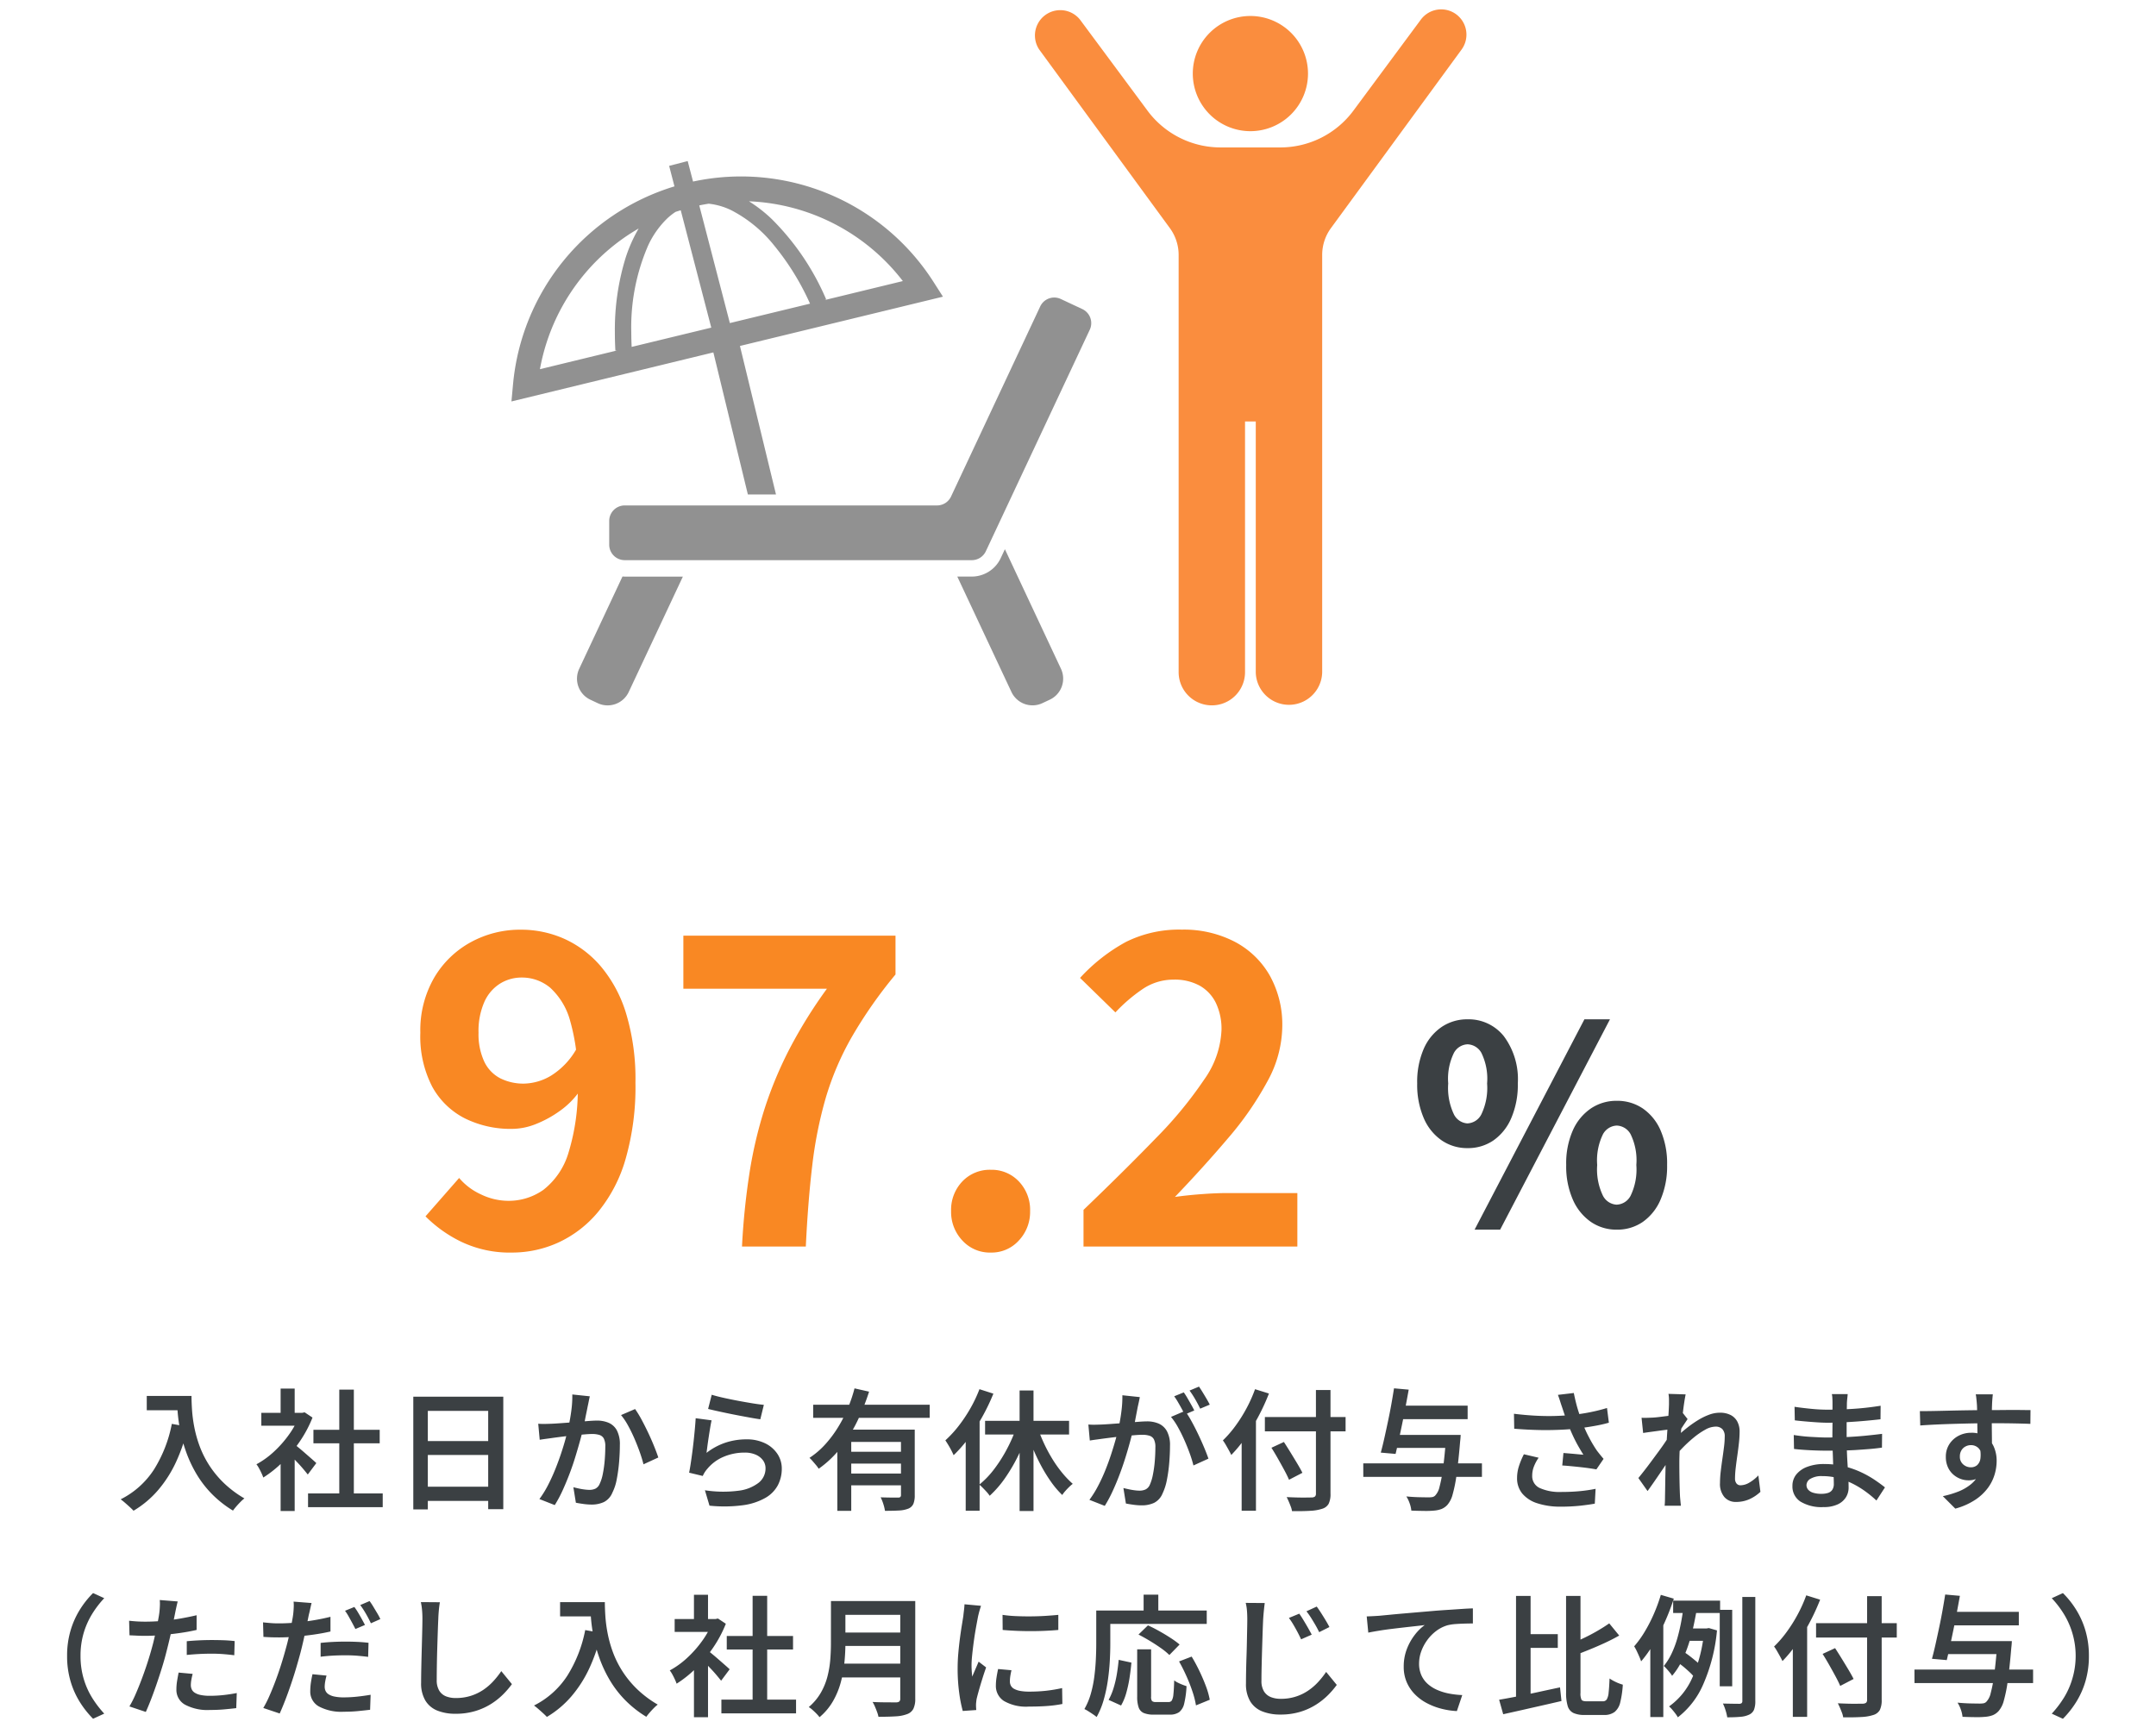
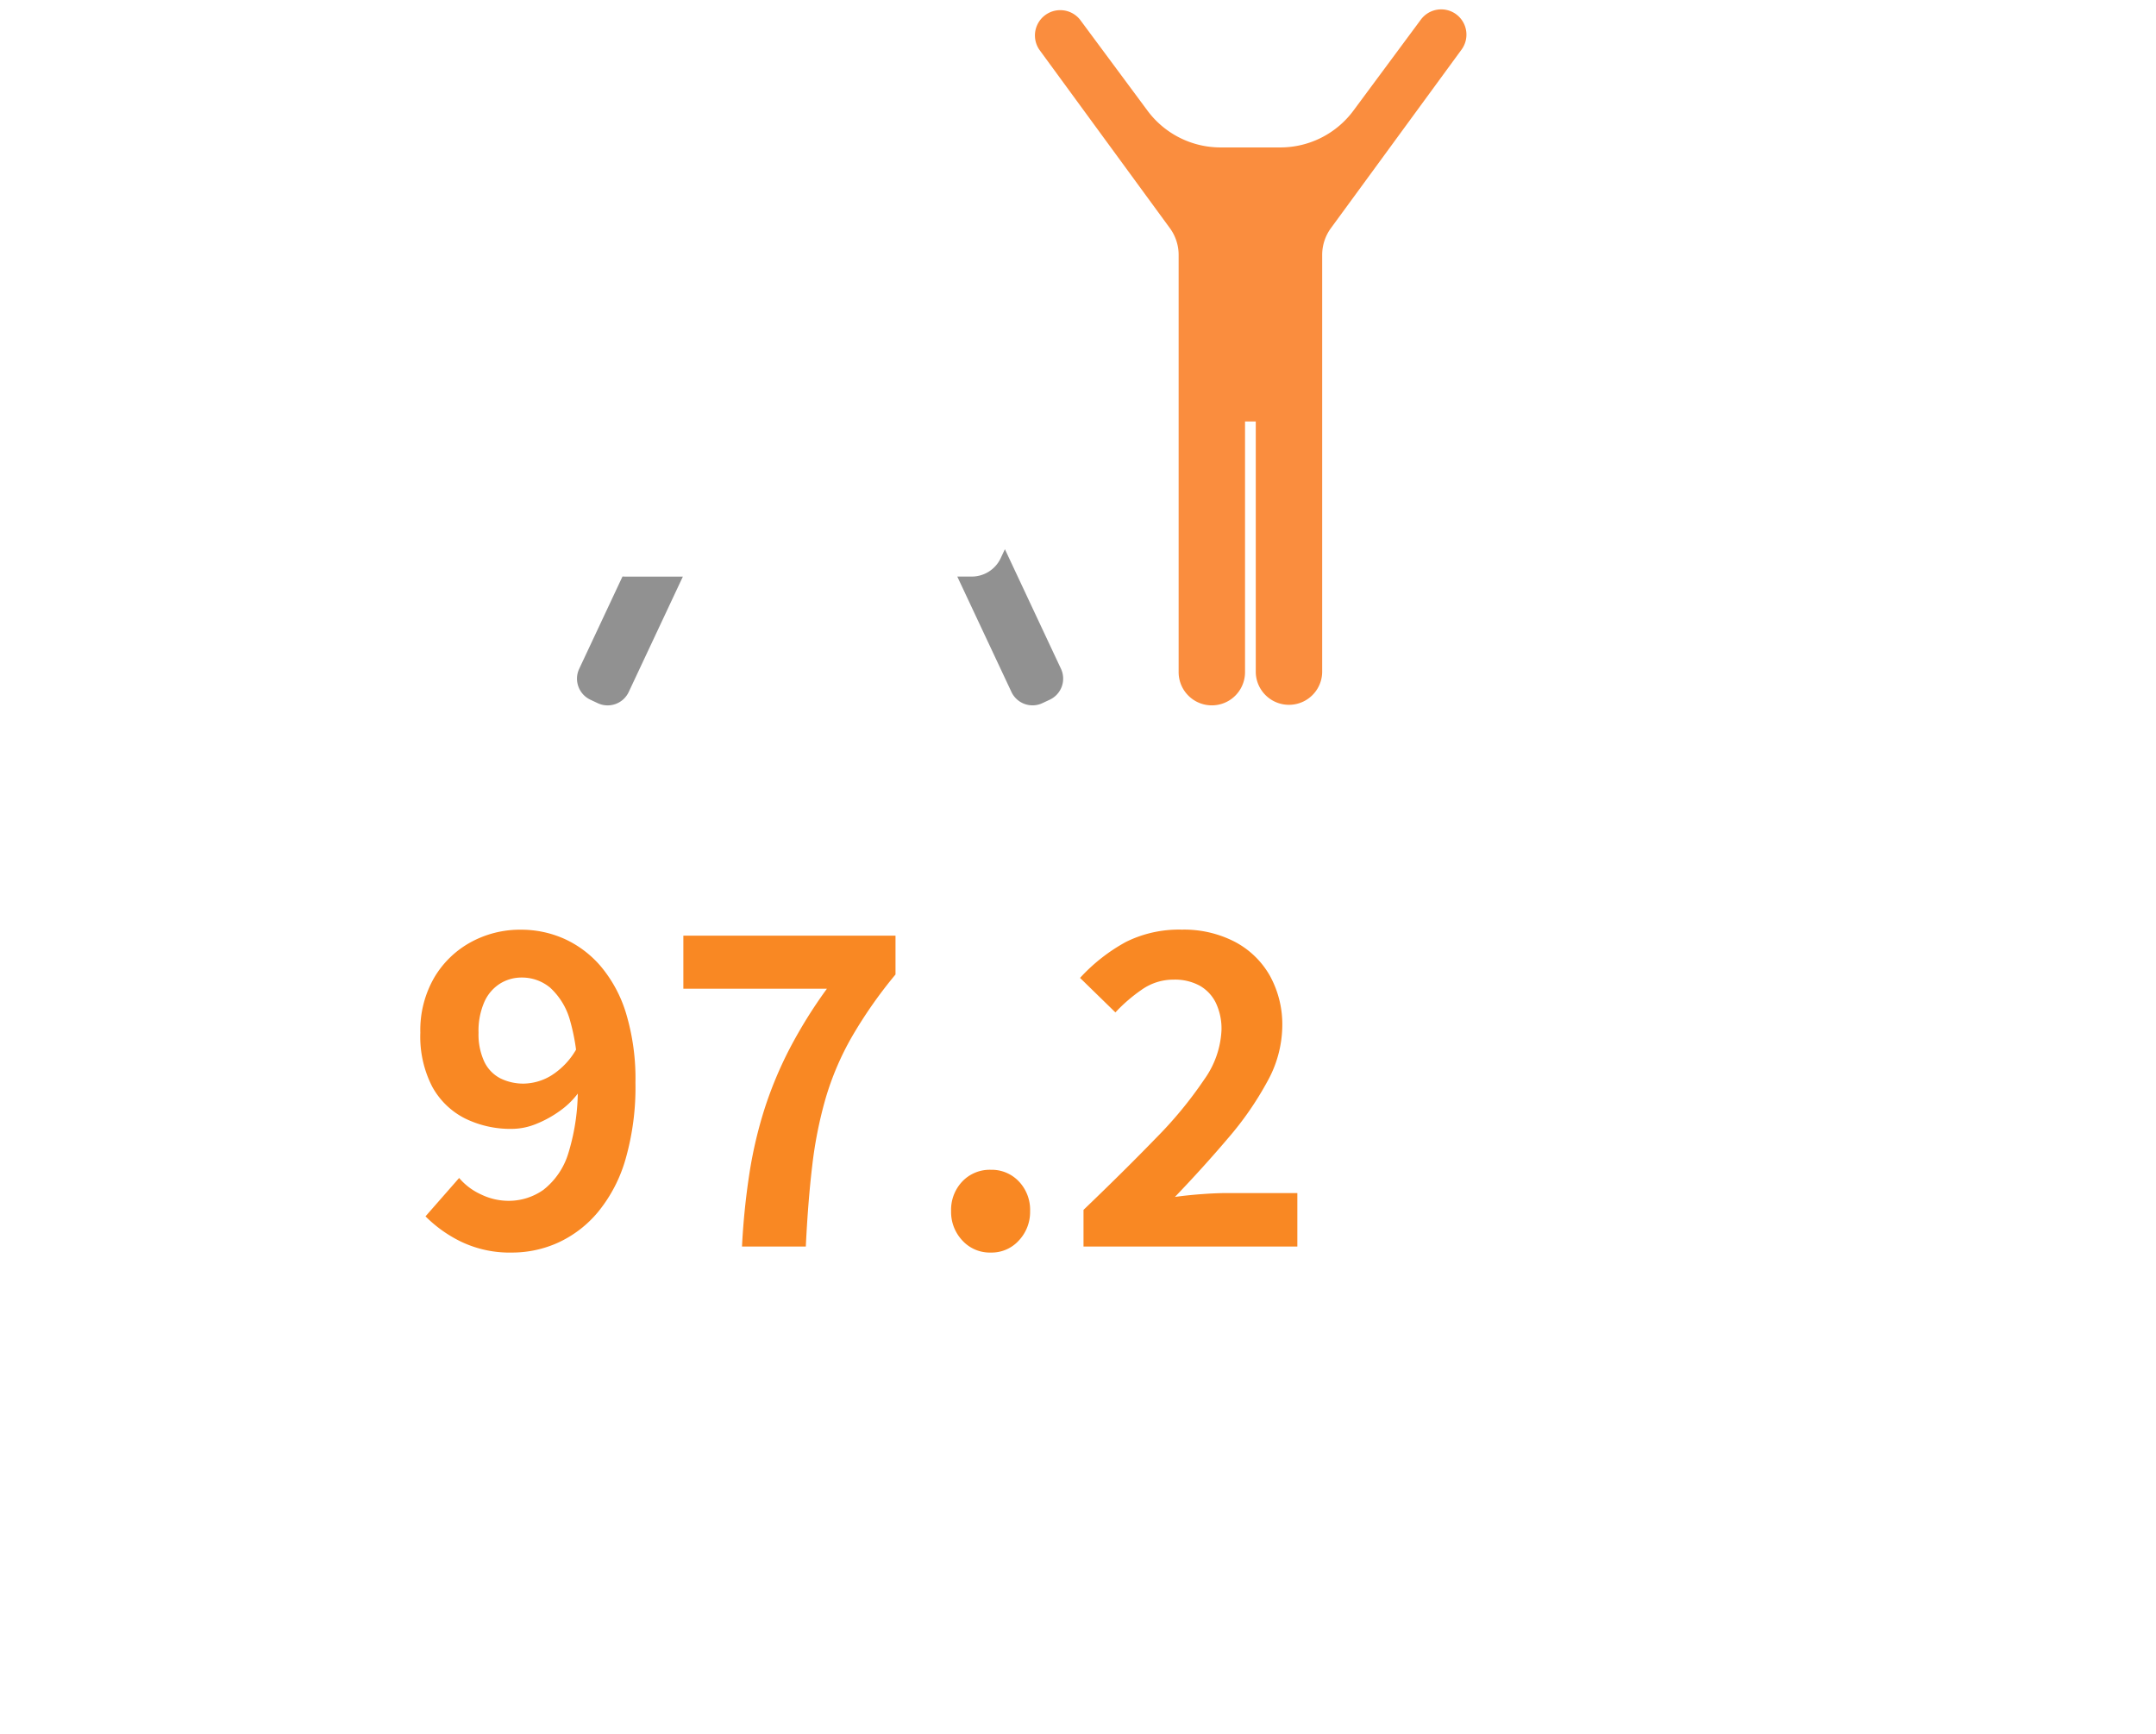
<svg xmlns="http://www.w3.org/2000/svg" width="230" height="185" viewBox="0 0 230 185">
  <defs>
    <clipPath id="clip-path">
      <rect id="長方形_26575" data-name="長方形 26575" width="230" height="185" transform="translate(3641 -843)" fill="#fff" />
    </clipPath>
  </defs>
  <g id="マスクグループ_28" data-name="マスクグループ 28" transform="translate(-3641 843)" clip-path="url(#clip-path)">
    <g id="グループ_98502" data-name="グループ 98502" transform="translate(-6 385)">
      <g id="グループ_98441" data-name="グループ 98441" transform="translate(3225.41 -1941.386)">
        <path id="パス_57274" data-name="パス 57274" d="M11.638.644A12,12,0,0,1,6.21-.506,13.953,13.953,0,0,1,2.392-3.22L5.98-7.314A6.674,6.674,0,0,0,8.3-5.566a6.736,6.736,0,0,0,2.921.69,6.4,6.4,0,0,0,3.749-1.173,7.838,7.838,0,0,0,2.668-3.933,22.9,22.9,0,0,0,.989-7.5,21.881,21.881,0,0,0-.805-6.6,7.4,7.4,0,0,0-2.139-3.542A4.691,4.691,0,0,0,12.65-28.7a4.343,4.343,0,0,0-2.3.644A4.423,4.423,0,0,0,8.671-26.1a7.675,7.675,0,0,0-.621,3.289,6.926,6.926,0,0,0,.6,3.059,3.873,3.873,0,0,0,1.7,1.794,5.5,5.5,0,0,0,2.576.575,5.826,5.826,0,0,0,2.9-.874,7.99,7.99,0,0,0,2.76-2.99l.322,4.554a8.7,8.7,0,0,1-2.162,2.208,11.784,11.784,0,0,1-2.6,1.426,6.958,6.958,0,0,1-2.507.506,10.976,10.976,0,0,1-5.06-1.127,8.2,8.2,0,0,1-3.473-3.381,11.653,11.653,0,0,1-1.265-5.75,11.216,11.216,0,0,1,1.472-5.865,10.2,10.2,0,0,1,3.91-3.795,10.935,10.935,0,0,1,5.336-1.334,11.307,11.307,0,0,1,4.623.966,11.167,11.167,0,0,1,3.91,2.944A14.19,14.19,0,0,1,23.8-24.84a24.221,24.221,0,0,1,.989,7.36,27.849,27.849,0,0,1-1.058,8.165A15.683,15.683,0,0,1,20.792-3.68,12.066,12.066,0,0,1,16.537-.414,11.892,11.892,0,0,1,11.638.644ZM36.156,0a76.448,76.448,0,0,1,.805-7.889,45.874,45.874,0,0,1,1.61-6.831,41.834,41.834,0,0,1,2.645-6.348,50.688,50.688,0,0,1,4-6.44H29.9v-5.658H52.532v4.14A48.27,48.27,0,0,0,47.84-22.31a30.543,30.543,0,0,0-2.76,6.486,44.4,44.4,0,0,0-1.426,7.153Q43.194-4.83,42.964,0ZM62.7.644A3.963,3.963,0,0,1,59.662-.644a4.43,4.43,0,0,1-1.2-3.128,4.388,4.388,0,0,1,1.2-3.174A4.034,4.034,0,0,1,62.7-8.188a3.98,3.98,0,0,1,2.99,1.242,4.388,4.388,0,0,1,1.2,3.174,4.43,4.43,0,0,1-1.2,3.128A3.911,3.911,0,0,1,62.7.644ZM72.588,0V-3.91Q77-8.142,80.316-11.569a43.206,43.206,0,0,0,5.152-6.256,9.808,9.808,0,0,0,1.84-5.267,6.425,6.425,0,0,0-.6-2.9,4.261,4.261,0,0,0-1.725-1.84,5.535,5.535,0,0,0-2.783-.644,5.847,5.847,0,0,0-3.381,1.058,17.1,17.1,0,0,0-2.829,2.438l-3.772-3.68a18.884,18.884,0,0,1,4.9-3.841,12.7,12.7,0,0,1,5.957-1.311,11.8,11.8,0,0,1,5.635,1.288,9.246,9.246,0,0,1,3.749,3.611,10.757,10.757,0,0,1,1.334,5.451,12.417,12.417,0,0,1-1.587,5.842,34.159,34.159,0,0,1-4.186,6.049Q85.422-8.51,82.34-5.29q1.288-.184,2.852-.3t2.76-.115H95.4V0Z" transform="translate(464.59 846.386)" fill="#f98823" />
-         <path id="パス_57275" data-name="パス 57275" d="M6.554-8.5A4.793,4.793,0,0,1,3.8-9.323,5.51,5.51,0,0,1,1.885-11.7a8.982,8.982,0,0,1-.7-3.7,8.857,8.857,0,0,1,.7-3.7A5.435,5.435,0,0,1,3.8-21.431a4.854,4.854,0,0,1,2.755-.812,4.8,4.8,0,0,1,3.872,1.8A7.681,7.681,0,0,1,11.919-15.4a8.982,8.982,0,0,1-.7,3.7,5.552,5.552,0,0,1-1.9,2.378A4.774,4.774,0,0,1,6.554-8.5Zm0-2.639a1.747,1.747,0,0,0,1.479-.972A6.531,6.531,0,0,0,8.642-15.4a6.26,6.26,0,0,0-.609-3.262,1.759,1.759,0,0,0-1.479-.914,1.74,1.74,0,0,0-1.45.914A6.26,6.26,0,0,0,4.495-15.4,6.531,6.531,0,0,0,5.1-12.108,1.73,1.73,0,0,0,6.554-11.136ZM22.475.2A4.793,4.793,0,0,1,19.72-.624,5.607,5.607,0,0,1,17.792-3a8.822,8.822,0,0,1-.711-3.7,8.7,8.7,0,0,1,.711-3.7,5.532,5.532,0,0,1,1.928-2.335,4.854,4.854,0,0,1,2.755-.812,4.834,4.834,0,0,1,2.77.812,5.476,5.476,0,0,1,1.9,2.335,8.857,8.857,0,0,1,.7,3.7,8.982,8.982,0,0,1-.7,3.7,5.552,5.552,0,0,1-1.9,2.378A4.774,4.774,0,0,1,22.475.2Zm0-2.668a1.749,1.749,0,0,0,1.479-.957A6.443,6.443,0,0,0,24.563-6.7a6.346,6.346,0,0,0-.609-3.277,1.755,1.755,0,0,0-1.479-.928A1.755,1.755,0,0,0,21-9.976,6.346,6.346,0,0,0,20.387-6.7,6.443,6.443,0,0,0,21-3.422,1.749,1.749,0,0,0,22.475-2.465ZM7.308.2,19.024-22.243H21.75L10.034.2Z" transform="translate(571.59 844.386)" fill="#3b4043" />
      </g>
      <g id="グループ_98443" data-name="グループ 98443" transform="translate(3214 -2269.683)">
        <g id="バカンスの無料イラスト1" transform="translate(487.561 1058.866)">
          <path id="パス_57116" data-name="パス 57116" d="M62.735,382.552,58.117,392.4a2.48,2.48,0,0,0,1.193,3.3l.789.371a2.484,2.484,0,0,0,3.3-1.194l5.777-12.312H62.971C62.893,382.561,62.814,382.559,62.735,382.552Z" transform="translate(-50.889 -338.226)" fill="#919191" />
          <path id="パス_57117" data-name="パス 57117" d="M398.791,358.465l-.45.96a3.417,3.417,0,0,1-3.082,1.959h-1.547l5.777,12.312a2.483,2.483,0,0,0,3.3,1.194l.791-.371a2.48,2.48,0,0,0,1.191-3.3Z" transform="translate(-346.15 -317.049)" fill="#919191" />
-           <path id="パス_57118" data-name="パス 57118" d="M136.8,137.408l-2.289-1.073a1.654,1.654,0,0,0-2.2.795L122.8,157.409a1.656,1.656,0,0,1-1.5.952H87.988a1.655,1.655,0,0,0-1.655,1.655v2.529a1.654,1.654,0,0,0,1.655,1.654h37.024a1.654,1.654,0,0,0,1.5-.952L137.6,139.61A1.657,1.657,0,0,0,136.8,137.408Z" transform="translate(-75.904 -121.615)" fill="#919191" />
-           <path id="パス_57119" data-name="パス 57119" d="M25.221,51.2h3L24.376,35.354l21.656-5.259-.99-1.549A24.362,24.362,0,0,0,19.373,17.812L18.8,15.624l-1.978.515.569,2.187A24.4,24.4,0,0,0,.169,39.443L0,41.274l21.54-5.232ZM41.754,28.43,33.4,30.459l.172-.077a26.968,26.968,0,0,0-5.834-8.6,15.267,15.267,0,0,0-2.4-1.864A21.839,21.839,0,0,1,41.754,28.43ZM21.036,20.175a7.215,7.215,0,0,1,2.432.706,14.2,14.2,0,0,1,4.561,3.759,27.4,27.4,0,0,1,3.823,6.2L23.3,32.911,20.036,20.358C20.37,20.288,20.7,20.228,21.036,20.175ZM11.087,35.842l.189-.01-8.237,2a21.876,21.876,0,0,1,4.85-10.268,21.656,21.656,0,0,1,5.681-4.743,15.816,15.816,0,0,0-1.425,3.237,26.079,26.079,0,0,0-1.112,7.865C11.032,34.552,11.05,35.194,11.087,35.842Zm1.737-.387c-.025-.517-.04-1.03-.04-1.532a21.887,21.887,0,0,1,1.791-9.274,9.67,9.67,0,0,1,2.042-2.9,6.546,6.546,0,0,1,.888-.7c.183-.061.368-.118.554-.175l3.258,12.524Z" transform="translate(0 -15.624)" fill="#919191" />
        </g>
        <g id="人生オワタのピクトグラム" transform="translate(446.256 1042.683)">
-           <path id="パス_57124" data-name="パス 57124" d="M219.775,17.155a6.145,6.145,0,1,0-6.145-6.145A6.145,6.145,0,0,0,219.775,17.155Z" transform="translate(-99.64 -4.159)" fill="#fa8d3e" />
          <path id="パス_57125" data-name="パス 57125" d="M142.095.53a2.7,2.7,0,0,0-3.773.559l-7.2,9.719a9.7,9.7,0,0,1-7.791,3.922h-6.381a9.7,9.7,0,0,1-7.791-3.922l-7.206-9.719A2.7,2.7,0,0,0,97.617,4.3l13.928,19.041a4.846,4.846,0,0,1,.935,2.862V70.718a3.541,3.541,0,0,0,7.083,0V43.967h1.145V70.718a3.543,3.543,0,0,0,7.085,0V26.2a4.846,4.846,0,0,1,.935-2.862L142.654,4.3A2.7,2.7,0,0,0,142.095.53Z" transform="translate(0 0)" fill="#fa8d3e" />
        </g>
      </g>
-       <path id="パス_57276" data-name="パス 57276" d="M-99.344-11.06h3.962v1.526h-3.962Zm3.22,0h1.554q0,.658.056,1.505a15.039,15.039,0,0,0,.238,1.806,13.08,13.08,0,0,0,.546,1.974,10.575,10.575,0,0,0,.987,2.016,10.654,10.654,0,0,0,1.554,1.925A11.423,11.423,0,0,0-88.928-.126a4,4,0,0,0-.406.364q-.238.238-.455.49t-.357.448A11.6,11.6,0,0,1-92.463-.665a11.205,11.205,0,0,1-1.631-2.156,13.677,13.677,0,0,1-1.064-2.3,15.759,15.759,0,0,1-.616-2.247,17.768,17.768,0,0,1-.28-2.044Q-96.124-10.36-96.124-11.06Zm-.546,2.982,1.722.308a19.042,19.042,0,0,1-1.288,3.794A13.018,13.018,0,0,1-98.154-.987a10.535,10.535,0,0,1-2.6,2.177q-.14-.154-.392-.385t-.518-.462q-.266-.231-.462-.371a9.07,9.07,0,0,0,3.556-3.185A14.216,14.216,0,0,0-96.67-8.078Zm14.532,7.42h7.966V.812h-7.966Zm.574-6.79h7.07v1.442h-7.07Zm2.758-4.284h1.554V.056h-1.554Zm-8.316,2.478h4.606v1.372h-4.606Zm2.058,4.62,1.5-1.778v7.63h-1.5Zm0-7.21h1.5V-8.61h-1.5Zm1.344,5.852q.182.126.532.413t.742.63l.721.63q.329.287.469.427l-.91,1.218q-.2-.252-.5-.609t-.658-.728q-.35-.371-.672-.7t-.546-.539Zm.658-3.262h.294l.266-.056.84.56a13.009,13.009,0,0,1-1.365,2.562,14.644,14.644,0,0,1-1.841,2.205,11.993,11.993,0,0,1-2.044,1.631,4.794,4.794,0,0,0-.2-.483q-.126-.273-.266-.525a2.786,2.786,0,0,0-.266-.406A9.1,9.1,0,0,0-85.778-5.11a11.786,11.786,0,0,0,1.61-1.827,9,9,0,0,0,1.106-2.037Zm12.152-1.722h9.6v12h-1.61V-9.464h-6.44V1.05H-70.91Zm1.05,4.732h7.616V-4.76H-69.86Zm-.014,4.872h7.644V.14h-7.644Zm17.794-9.646q-.056.238-.112.525t-.112.539q-.056.294-.14.693t-.161.812q-.077.413-.161.805-.14.588-.357,1.372t-.49,1.68q-.273.9-.616,1.806T-54.971-1A13.626,13.626,0,0,1-55.818.588l-1.638-.644a10.641,10.641,0,0,0,.91-1.47q.42-.812.77-1.68t.63-1.708q.28-.84.476-1.561t.308-1.253q.2-.91.315-1.8a11.246,11.246,0,0,0,.1-1.687Zm4.83,1.358a10.565,10.565,0,0,1,.686,1.12q.364.672.714,1.414t.63,1.435q.28.693.448,1.2l-1.582.728q-.14-.574-.392-1.288T-47.32-6.51q-.322-.742-.686-1.4a6.884,6.884,0,0,0-.742-1.106ZM-57.582-8.092q.364.028.714.021t.714-.021q.336-.014.826-.049l1.057-.077q.567-.042,1.127-.091t1.036-.084q.476-.035.784-.035a3.128,3.128,0,0,1,1.26.238,1.829,1.829,0,0,1,.868.8,3.175,3.175,0,0,1,.322,1.561q0,.812-.077,1.778A17.167,17.167,0,0,1-49.2-2.2a5.332,5.332,0,0,1-.476,1.47,1.933,1.933,0,0,1-.9.994A3.074,3.074,0,0,1-51.9.532a6.352,6.352,0,0,1-.854-.063q-.462-.063-.812-.133l-.266-1.652q.28.07.6.14t.623.105a4.391,4.391,0,0,0,.483.035,1.506,1.506,0,0,0,.637-.126,1,1,0,0,0,.455-.5,4.377,4.377,0,0,0,.343-1.085,12.548,12.548,0,0,0,.2-1.435q.063-.77.063-1.47a1.8,1.8,0,0,0-.161-.868.8.8,0,0,0-.476-.378,2.591,2.591,0,0,0-.763-.1q-.322,0-.882.049t-1.2.112q-.644.063-1.19.133t-.854.112q-.28.042-.721.1t-.749.112Zm18.508-3.094q.49.154,1.239.322t1.568.322q.819.154,1.554.273t1.2.161l-.378,1.54q-.42-.056-1-.161t-1.246-.231q-.665-.126-1.3-.259t-1.169-.252q-.532-.119-.854-.2Zm-.014,2.73q-.07.308-.147.77t-.154.966q-.077.5-.14.966l-.1.77A6.829,6.829,0,0,1-37.6-6.076a7.033,7.033,0,0,1,2.212-.35,4.42,4.42,0,0,1,2.037.434,3.286,3.286,0,0,1,1.3,1.141A2.8,2.8,0,0,1-31.6-3.3a3.792,3.792,0,0,1-.413,1.757,3.428,3.428,0,0,1-1.33,1.358A6.61,6.61,0,0,1-35.728.6a15.163,15.163,0,0,1-3.584.049L-39.8-.994a12.7,12.7,0,0,0,3.577.049A4.359,4.359,0,0,0-34.062-1.8a1.942,1.942,0,0,0,.728-1.533,1.42,1.42,0,0,0-.28-.868,1.873,1.873,0,0,0-.777-.595,2.827,2.827,0,0,0-1.141-.217,5.7,5.7,0,0,0-2.275.448A4.532,4.532,0,0,0-39.536-3.29a3.054,3.054,0,0,0-.294.392,2.9,2.9,0,0,0-.2.378l-1.456-.35q.084-.406.168-.959t.168-1.19q.084-.637.154-1.288t.126-1.267q.056-.616.084-1.106Zm10.836-1.666H-15.82v1.4H-28.252ZM-24.57-5.1h6.216v1.26H-24.57Zm-1.106-2.366h7.1v1.316h-5.614V1.2h-1.484Zm6.79,0h1.47v7a2.418,2.418,0,0,1-.14.91A1,1,0,0,1-18.1.966a3.147,3.147,0,0,1-1.015.2q-.609.035-1.477.035a4.473,4.473,0,0,0-.175-.728,4.44,4.44,0,0,0-.287-.714q.392.014.77.021t.672.007h.42a.355.355,0,0,0,.238-.063.282.282,0,0,0,.07-.217Zm-4.956-4.4,1.554.35a23.449,23.449,0,0,1-1.225,3.087,15.674,15.674,0,0,1-1.764,2.856A11.033,11.033,0,0,1-27.664-3.29a2.877,2.877,0,0,0-.28-.385q-.182-.217-.364-.427a4.144,4.144,0,0,0-.336-.35,8.738,8.738,0,0,0,1.7-1.463,12.311,12.311,0,0,0,1.365-1.834,14.853,14.853,0,0,0,1.036-2.03A15.344,15.344,0,0,0-23.842-11.858Zm-.728,9.086h6.216v1.26H-24.57Zm18.34-8.862h1.484V1.218H-6.23ZM-9.912-8.4h8.96v1.456h-8.96Zm5.516.462a17.751,17.751,0,0,0,.7,1.792,16.461,16.461,0,0,0,.91,1.729A13.177,13.177,0,0,0-1.715-2.891,10.3,10.3,0,0,0-.56-1.68a4.172,4.172,0,0,0-.385.336q-.217.21-.413.434a3.627,3.627,0,0,0-.322.42A9.573,9.573,0,0,1-2.863-1.876,16.373,16.373,0,0,1-3.934-3.612a20.236,20.236,0,0,1-.917-1.953Q-5.264-6.58-5.586-7.6ZM-6.51-7.9l1.288.378a22.275,22.275,0,0,1-1.106,2.73A18.126,18.126,0,0,1-7.756-2.331,11.219,11.219,0,0,1-9.422-.406a3.237,3.237,0,0,0-.322-.413q-.2-.217-.406-.427t-.378-.35a9.478,9.478,0,0,0,1.61-1.687A15.459,15.459,0,0,0-7.525-5.5,15.789,15.789,0,0,0-6.51-7.9Zm-4-3.878,1.484.476a21.7,21.7,0,0,1-1.162,2.429,21.034,21.034,0,0,1-1.456,2.275,14.074,14.074,0,0,1-1.624,1.862q-.084-.2-.238-.5t-.336-.6q-.182-.3-.308-.483A12.089,12.089,0,0,0-12.747-7.84a15.715,15.715,0,0,0,1.253-1.869A14.634,14.634,0,0,0-10.514-11.774Zm-1.47,3.948,1.47-1.47.014.014V1.19h-1.484ZM6.594-10.934q-.042.238-.105.525T6.37-9.87q-.056.294-.133.693t-.154.812q-.077.413-.175.805-.14.588-.35,1.372t-.49,1.68q-.28.9-.623,1.813T3.7-.91A13.894,13.894,0,0,1,2.856.672L1.218.028a11.129,11.129,0,0,0,.917-1.47,18.353,18.353,0,0,0,.777-1.68q.35-.868.623-1.708t.476-1.561q.2-.721.315-1.253.2-.91.308-1.8a11.853,11.853,0,0,0,.1-1.687Zm4.83,1.47a11.235,11.235,0,0,1,.686,1.106q.364.658.714,1.393t.637,1.421q.287.686.455,1.176l-1.6.728a12.659,12.659,0,0,0-.392-1.274q-.252-.7-.574-1.428t-.686-1.379a7.013,7.013,0,0,0-.742-1.1ZM1.106-8.008q.364.028.707.021t.721-.021q.322-.014.819-.049L4.41-8.134q.56-.042,1.12-.091t1.043-.084q.483-.035.777-.035a3.128,3.128,0,0,1,1.26.238,1.864,1.864,0,0,1,.875.805A3.119,3.119,0,0,1,9.814-5.74q0,.812-.077,1.778a16.045,16.045,0,0,1-.252,1.848,5.861,5.861,0,0,1-.469,1.47,1.924,1.924,0,0,1-.9.994A3.085,3.085,0,0,1,6.79.616,6.442,6.442,0,0,1,5.922.553Q5.46.49,5.11.42L4.844-1.232q.28.07.609.14t.623.105a4.209,4.209,0,0,0,.476.035A1.555,1.555,0,0,0,7.2-1.078a.987.987,0,0,0,.462-.5,4.864,4.864,0,0,0,.329-1.085,12.548,12.548,0,0,0,.2-1.435q.063-.77.063-1.47a1.8,1.8,0,0,0-.161-.868.8.8,0,0,0-.476-.378,2.535,2.535,0,0,0-.749-.1q-.322,0-.889.049t-1.2.112q-.637.063-1.19.133T2.73-6.51q-.294.042-.728.1T1.26-6.3Zm10.178-3.43q.182.252.385.6t.4.7q.2.35.336.63l-1.022.434q-.14-.294-.329-.637t-.392-.693a6.756,6.756,0,0,0-.4-.616Zm1.624-.616q.182.266.4.623t.42.7q.2.343.329.6L13.034-9.7q-.21-.448-.525-.994a9.411,9.411,0,0,0-.609-.938Zm7.028,3.248h8.61V-7.28h-8.61Zm5.446-2.884h1.554V-.644a2.369,2.369,0,0,1-.2,1.1,1.171,1.171,0,0,1-.686.525,4.807,4.807,0,0,1-1.267.217q-.791.049-1.953.035a2.267,2.267,0,0,0-.126-.476q-.1-.266-.217-.539T22.26-.266q.546.028,1.1.042t.973.007q.42-.007.574-.007a.627.627,0,0,0,.371-.1.421.421,0,0,0,.105-.329ZM20.636-5.53l1.33-.616q.336.518.707,1.12t.714,1.176q.343.574.553.994l-1.428.742q-.182-.434-.5-1.022t-.679-1.225Q20.972-5,20.636-5.53Zm-3.178-2.3L18.97-9.338l.014.028V1.19H17.458Zm1.428-3.948,1.484.462A23.367,23.367,0,0,1,19.257-8.89a21.7,21.7,0,0,1-1.379,2.268A14.416,14.416,0,0,1,16.352-4.76q-.084-.182-.245-.476t-.336-.595a4.614,4.614,0,0,0-.315-.483,11.85,11.85,0,0,0,1.33-1.533,15.78,15.78,0,0,0,1.183-1.876A15.135,15.135,0,0,0,18.886-11.774ZM33.516-6.9h6.272v1.386H33.516Zm.616-3.122h7.434v1.442H34.132Zm-3.7,6.16H43.092v1.442H30.436ZM39.27-6.9h1.554l-.007.126q-.007.126-.021.287t-.028.259q-.182,2.17-.378,3.549a15.145,15.145,0,0,1-.427,2.142A2.752,2.752,0,0,1,39.41.56a1.774,1.774,0,0,1-.637.448,2.977,2.977,0,0,1-.791.168,9.4,9.4,0,0,1-1.05.035q-.658-.007-1.372-.035a3.2,3.2,0,0,0-.175-.763,3.381,3.381,0,0,0-.357-.749q.742.07,1.4.084t.966.014a2.384,2.384,0,0,0,.4-.028.6.6,0,0,0,.3-.154,1.941,1.941,0,0,0,.469-.924,14.619,14.619,0,0,0,.378-2q.175-1.3.329-3.29Zm-5.558-4.97,1.568.14q-.154.854-.329,1.785T34.587-8.1q-.189.917-.371,1.75T33.88-4.872L32.3-5.012q.182-.658.371-1.5t.385-1.771q.2-.931.364-1.848T33.712-11.872ZM51.618-9.926q-.084-.238-.189-.574t-.231-.672l1.694-.2q.1.5.231,1.029t.3,1.043q.168.518.336.966a13.632,13.632,0,0,0,.777,1.736,13.432,13.432,0,0,0,.819,1.372q.182.238.357.455t.357.427L55.3-3.22q-.294-.056-.728-.119t-.945-.119q-.511-.056-1.022-.105T51.66-3.64l.126-1.33q.364.028.77.063t.77.07q.364.035.588.049-.266-.42-.567-.952t-.574-1.127q-.273-.595-.5-1.183t-.385-1.064Q51.73-9.59,51.618-9.926Zm-5.11.77q1.274.154,2.4.21t2.121.021q.994-.035,1.82-.119.616-.07,1.232-.175t1.211-.245q.595-.14,1.141-.308l.2,1.568q-.476.14-1.029.252t-1.127.2q-.574.091-1.134.161-1.386.154-3.059.175T46.536-7.56Zm2.632,4.69a4.474,4.474,0,0,0-.511.959,2.685,2.685,0,0,0-.175.945,1.389,1.389,0,0,0,.791,1.323,5.131,5.131,0,0,0,2.275.427q1.12,0,2.044-.091a15.277,15.277,0,0,0,1.652-.245L55.132.434q-.6.112-1.533.217a19.7,19.7,0,0,1-2.177.105A7.8,7.8,0,0,1,48.993.392,3.43,3.43,0,0,1,47.4-.637a2.542,2.542,0,0,1-.56-1.673,4.112,4.112,0,0,1,.189-1.225,8.26,8.26,0,0,1,.539-1.3ZM72.8-.826a4.292,4.292,0,0,1-1.155.777,3.446,3.446,0,0,1-1.463.3,1.575,1.575,0,0,1-1.225-.518,2.159,2.159,0,0,1-.469-1.5A10.633,10.633,0,0,1,68.565-3q.077-.658.175-1.33t.175-1.288a9.006,9.006,0,0,0,.077-1.106,1.1,1.1,0,0,0-.259-.8A.979.979,0,0,0,68-7.784a2.318,2.318,0,0,0-1.092.329,7.992,7.992,0,0,0-1.232.847,14.34,14.34,0,0,0-1.211,1.12q-.581.6-1.029,1.148V-6.272q.266-.28.679-.658t.931-.784a11.758,11.758,0,0,1,1.1-.763,6.6,6.6,0,0,1,1.169-.574,3.269,3.269,0,0,1,1.134-.217,2.459,2.459,0,0,1,1.2.259,1.666,1.666,0,0,1,.7.714,2.273,2.273,0,0,1,.231,1.043,11.152,11.152,0,0,1-.07,1.183q-.07.651-.168,1.33t-.175,1.33a10.148,10.148,0,0,0-.077,1.183.8.8,0,0,0,.154.5.528.528,0,0,0,.448.2A1.889,1.889,0,0,0,71.6-1.8a4.329,4.329,0,0,0,.98-.777ZM63.2-7.5q-.21.028-.56.07t-.756.1l-.826.112q-.42.056-.77.112l-.168-1.624q.28.014.539.007t.595-.021q.322-.014.777-.07t.938-.119q.483-.063.9-.147a4.392,4.392,0,0,0,.644-.168l.518.658-.28.42q-.168.252-.329.5l-.287.448-.7,2.422-.574.847-.707,1.043q-.371.546-.735,1.071T60.76-.91L59.78-2.3q.266-.322.616-.77t.728-.959l.749-1.015q.371-.5.679-.952t.5-.756L63.1-7.21Zm-.154-2.59v-.581a3.4,3.4,0,0,0-.056-.609l1.834.056q-.07.322-.161.924t-.175,1.393q-.084.791-.161,1.659T64.2-5.523q-.049.861-.049,1.6,0,.588.007,1.169t.021,1.169q.014.588.042,1.232.014.182.042.483t.056.525H62.58q.028-.238.035-.525t.007-.455q.014-.672.021-1.239t.021-1.2q.014-.63.028-1.47.014-.322.042-.833t.063-1.12q.035-.609.077-1.239T62.958-8.6q.042-.553.063-.952T63.042-10.094ZM82.11-11.256q-.014.2-.042.441t-.042.525q0,.266-.014.721t-.014,1v2.086q0,.616.028,1.351t.077,1.47q.049.735.077,1.358t.028,1.029a1.934,1.934,0,0,1-.287,1.029,2.036,2.036,0,0,1-.875.756A3.452,3.452,0,0,1,79.534.8,4.323,4.323,0,0,1,77.063.21a1.909,1.909,0,0,1-.847-1.666,1.916,1.916,0,0,1,.406-1.218,2.7,2.7,0,0,1,1.169-.819,4.934,4.934,0,0,1,1.813-.3,8.871,8.871,0,0,1,2.128.245,9.587,9.587,0,0,1,1.82.637,10.9,10.9,0,0,1,1.463.826q.637.434,1.071.784L85.176.1a12.311,12.311,0,0,0-1.113-.924,9.794,9.794,0,0,0-1.358-.84,8.277,8.277,0,0,0-1.561-.609,6.47,6.47,0,0,0-1.75-.231,2.3,2.3,0,0,0-1.246.28.8.8,0,0,0-.434.672.742.742,0,0,0,.175.49,1.144,1.144,0,0,0,.532.329,2.845,2.845,0,0,0,.889.119A2.327,2.327,0,0,0,80-.707a.858.858,0,0,0,.462-.329,1.125,1.125,0,0,0,.168-.658q0-.336-.028-.931t-.049-1.3q-.021-.707-.049-1.386t-.028-1.169q0-.49.007-1.036t.007-1.071v-1.743q0-.2-.014-.476a2.416,2.416,0,0,0-.056-.448ZM76.44-9.9q.364.056.826.112t.952.105q.49.049.931.07t.777.021q1.4,0,2.807-.091t2.891-.329L85.61-8.568q-.728.084-1.659.168t-1.96.14Q80.962-8.2,79.94-8.2q-.448,0-1.092-.042t-1.288-.1q-.644-.056-1.092-.112Zm-.084,3.01q.35.056.812.112t.952.084q.49.028.924.049t.728.021q1.218,0,2.247-.049t1.96-.14q.931-.091,1.8-.2l-.014,1.47q-.714.1-1.4.154t-1.386.1q-.7.042-1.491.056t-1.729.014q-.42,0-1.036-.021t-1.239-.063q-.623-.042-1.1-.1Zm21.238-4.34q-.014.1-.035.329t-.035.455q-.014.224-.014.322-.014.28-.021.749t-.007,1.036q0,.567.007,1.141T97.5-6.118q.007.5.007.84l-1.554-.574v-.672q0-.434-.007-.959t-.014-1.043q-.007-.518-.014-.938t-.021-.644q-.028-.378-.063-.693a3.882,3.882,0,0,0-.063-.427ZM89.81-9.436q.616,0,1.379-.014t1.61-.035q.847-.021,1.68-.035t1.568-.021q.735-.007,1.309-.007t1.19-.007q.63-.007,1.225-.007t1.085.007q.49.007.756.007l-.014,1.47q-.63-.028-1.687-.049t-2.6-.021q-.938,0-1.925.021t-1.96.049q-.973.028-1.876.07t-1.7.1Zm7.518,4.13a5,5,0,0,1-.28,1.8,2.293,2.293,0,0,1-.8,1.085,2.185,2.185,0,0,1-1.288.364,2.353,2.353,0,0,1-.833-.161,2.441,2.441,0,0,1-.777-.476,2.306,2.306,0,0,1-.56-.784,2.632,2.632,0,0,1-.21-1.085,2.421,2.421,0,0,1,.371-1.344,2.573,2.573,0,0,1,.987-.9,2.857,2.857,0,0,1,1.344-.322,2.654,2.654,0,0,1,1.5.4,2.506,2.506,0,0,1,.91,1.078A3.707,3.707,0,0,1,98-4.1a5.082,5.082,0,0,1-.217,1.428,4.663,4.663,0,0,1-.721,1.435A5.365,5.365,0,0,1,95.711.028,7.387,7.387,0,0,1,93.59.966L92.26-.364a10.21,10.21,0,0,0,1.673-.5,5.013,5.013,0,0,0,1.33-.777,3.216,3.216,0,0,0,.875-1.127,3.671,3.671,0,0,0,.308-1.568A1.558,1.558,0,0,0,96.1-5.453a1.128,1.128,0,0,0-.847-.357,1.227,1.227,0,0,0-.567.14,1.1,1.1,0,0,0-.441.413,1.245,1.245,0,0,0-.168.665,1.052,1.052,0,0,0,.357.84,1.218,1.218,0,0,0,.819.308,1.014,1.014,0,0,0,.651-.217,1.135,1.135,0,0,0,.364-.714,3.209,3.209,0,0,0-.105-1.3ZM-107.842,16.68a9.454,9.454,0,0,1,.364-2.688,9.029,9.029,0,0,1,.994-2.24,9.634,9.634,0,0,1,1.414-1.778l1.19.546a10.448,10.448,0,0,0-1.3,1.7,8.453,8.453,0,0,0-.9,2.037,8.467,8.467,0,0,0-.329,2.422,8.487,8.487,0,0,0,.329,2.415,8.294,8.294,0,0,0,.9,2.037,11.148,11.148,0,0,0,1.3,1.708l-1.19.546a10.179,10.179,0,0,1-1.414-1.785,8.9,8.9,0,0,1-.994-2.233A9.454,9.454,0,0,1-107.842,16.68Zm11.8-5.81q-.07.266-.154.651t-.126.609q-.1.49-.238,1.169t-.315,1.435q-.175.756-.357,1.456-.182.742-.448,1.61t-.567,1.75q-.3.882-.609,1.687t-.588,1.421l-1.75-.588a11.166,11.166,0,0,0,.658-1.3q.336-.77.665-1.645t.609-1.743q.28-.868.476-1.6.14-.5.259-1.029t.224-1.022q.1-.5.182-.931T-98,12.06q.042-.364.056-.735a4.076,4.076,0,0,0-.014-.609Zm-3.444,2.156q.84,0,1.757-.077t1.862-.238q.945-.161,1.841-.371v1.568q-.868.2-1.841.336t-1.911.217q-.938.077-1.722.077-.49,0-.9-.021t-.784-.035l-.042-1.554q.532.056.931.077T-99.484,13.026Zm4.41,2.086q.588-.056,1.281-.091t1.379-.035q.6,0,1.225.021t1.225.091l-.042,1.512q-.532-.07-1.141-.119t-1.253-.049q-.7,0-1.358.035t-1.316.1Zm.63,3.486q-.084.308-.14.63a3.329,3.329,0,0,0-.056.56,1.115,1.115,0,0,0,.091.448.86.86,0,0,0,.315.364,1.822,1.822,0,0,0,.623.245,4.685,4.685,0,0,0,1.015.091,13.18,13.18,0,0,0,1.414-.077q.714-.077,1.442-.217l-.056,1.61q-.588.07-1.288.133t-1.526.063a5.085,5.085,0,0,1-2.653-.567,1.8,1.8,0,0,1-.917-1.617,5.612,5.612,0,0,1,.077-.924q.077-.462.161-.882Zm12.684-7.56q-.07.28-.154.665t-.14.595q-.1.49-.238,1.169T-82.6,14.9q-.168.756-.35,1.456-.2.742-.455,1.61t-.56,1.757q-.3.889-.609,1.687t-.588,1.414l-1.75-.588a11.4,11.4,0,0,0,.658-1.3q.336-.763.665-1.645t.6-1.75q.273-.868.469-1.6.14-.49.266-1.022t.231-1.029q.1-.5.182-.931t.119-.728q.042-.364.056-.735a4.076,4.076,0,0,0-.014-.609Zm-3.444,2.17q.84,0,1.757-.084t1.862-.238q.945-.154,1.841-.378v1.568q-.868.2-1.841.336t-1.911.217q-.938.077-1.722.077-.5,0-.9-.014t-.777-.042L-86.94,13.1q.532.056.924.084T-85.2,13.208Zm4.41,2.086q.588-.07,1.281-.105t1.379-.035q.6,0,1.225.028t1.225.1l-.042,1.5q-.532-.07-1.141-.119t-1.253-.049q-.714,0-1.365.035t-1.309.119Zm.63,3.486q-.084.308-.14.623a3.271,3.271,0,0,0-.056.567,1.066,1.066,0,0,0,.091.441.872.872,0,0,0,.315.357,1.822,1.822,0,0,0,.623.245,4.685,4.685,0,0,0,1.015.091,13.249,13.249,0,0,0,1.407-.077q.721-.077,1.449-.2l-.056,1.6q-.588.07-1.288.14t-1.526.07a5.085,5.085,0,0,1-2.653-.567,1.8,1.8,0,0,1-.917-1.617,6.3,6.3,0,0,1,.07-.931q.07-.469.168-.889Zm2.968-7.322a6.4,6.4,0,0,1,.392.588q.21.35.406.707t.336.623l-1.022.434q-.14-.28-.329-.63t-.385-.7a5.9,5.9,0,0,0-.392-.616Zm1.624-.63q.2.266.413.623t.42.7a5.942,5.942,0,0,1,.315.6l-1.008.448q-.21-.462-.525-1.008a9.411,9.411,0,0,0-.609-.938Zm7.5.126q-.07.406-.112.868t-.056.868q-.028.574-.056,1.407t-.056,1.757q-.028.924-.042,1.813t-.014,1.575a2.14,2.14,0,0,0,.266,1.141,1.479,1.479,0,0,0,.721.609,2.792,2.792,0,0,0,1.043.182,5.226,5.226,0,0,0,1.617-.238,5.186,5.186,0,0,0,1.323-.637,6.063,6.063,0,0,0,1.064-.917,9.2,9.2,0,0,0,.854-1.078l1.134,1.386a9.1,9.1,0,0,1-.889,1.043,7.467,7.467,0,0,1-1.281,1.036,6.847,6.847,0,0,1-1.708.784,7.178,7.178,0,0,1-2.142.3,5.105,5.105,0,0,1-1.932-.336,2.63,2.63,0,0,1-1.281-1.071,3.587,3.587,0,0,1-.455-1.911q0-.574.014-1.323t.035-1.547q.021-.8.042-1.568t.035-1.4q.014-.63.014-1.008,0-.476-.042-.924a6.7,6.7,0,0,0-.126-.826Zm12.824-.014h3.962v1.526h-3.962Zm3.22,0h1.554q0,.658.056,1.505a15.039,15.039,0,0,0,.238,1.806,13.081,13.081,0,0,0,.546,1.974,10.575,10.575,0,0,0,.987,2.016,10.653,10.653,0,0,0,1.554,1.925,11.423,11.423,0,0,0,2.261,1.708,4,4,0,0,0-.406.364q-.238.238-.455.49t-.357.448a11.6,11.6,0,0,1-2.317-1.841,11.205,11.205,0,0,1-1.631-2.156,13.677,13.677,0,0,1-1.064-2.3,15.759,15.759,0,0,1-.616-2.247,17.767,17.767,0,0,1-.28-2.044Q-52.024,11.64-52.024,10.94Zm-.546,2.982,1.722.308a19.042,19.042,0,0,1-1.288,3.794,13.017,13.017,0,0,1-1.918,2.989,10.535,10.535,0,0,1-2.6,2.177q-.14-.154-.392-.385t-.518-.462q-.266-.231-.462-.371a9.07,9.07,0,0,0,3.556-3.185A14.217,14.217,0,0,0-52.57,13.922Zm14.532,7.42h7.966v1.47h-7.966Zm.574-6.79h7.07v1.442h-7.07Zm2.758-4.284h1.554V22.056h-1.554Zm-8.316,2.478h4.606v1.372h-4.606Zm2.058,4.62,1.5-1.778v7.63h-1.5Zm0-7.21h1.5V13.39h-1.5Zm1.344,5.852q.182.126.532.413t.742.63l.721.63q.329.287.469.427l-.91,1.218q-.2-.252-.5-.609t-.658-.728q-.35-.371-.672-.7t-.546-.539Zm.658-3.262h.294l.266-.056.84.56a13.009,13.009,0,0,1-1.365,2.562,14.643,14.643,0,0,1-1.841,2.2,11.993,11.993,0,0,1-2.044,1.631,4.792,4.792,0,0,0-.2-.483q-.126-.273-.266-.525a2.786,2.786,0,0,0-.266-.406,9.1,9.1,0,0,0,1.862-1.344,11.786,11.786,0,0,0,1.61-1.827,9,9,0,0,0,1.106-2.037Zm13.622-1.918h7.084V12.3H-25.34Zm.014,3.36h7.14v1.428h-7.14Zm-.084,3.318h7.126v1.47H-25.41Zm-.938-6.678h1.54v4.55q0,.91-.1,1.953a13.254,13.254,0,0,1-.378,2.114,8.442,8.442,0,0,1-.833,2.044,6.375,6.375,0,0,1-1.449,1.729,3.645,3.645,0,0,0-.322-.371q-.21-.217-.434-.413a2.656,2.656,0,0,0-.392-.294,5.885,5.885,0,0,0,1.288-1.533,6.967,6.967,0,0,0,.707-1.736,10.571,10.571,0,0,0,.3-1.8q.07-.9.07-1.708Zm7.392,0h1.6V21.244a2.39,2.39,0,0,1-.2,1.078,1.2,1.2,0,0,1-.644.56,3.936,3.936,0,0,1-1.225.245q-.749.049-1.855.049a3.266,3.266,0,0,0-.147-.511q-.105-.287-.231-.581a3.372,3.372,0,0,0-.252-.49q.518.028,1.043.035t.924.007h.553a.531.531,0,0,0,.343-.1.415.415,0,0,0,.091-.3ZM-8.05,12.3a13.074,13.074,0,0,0,1.421.133q.791.035,1.624.028t1.589-.056q.756-.049,1.316-.105v1.61q-.616.056-1.386.091t-1.575.035q-.805,0-1.575-.035t-1.4-.091Zm.952,5.908q-.084.364-.126.644a3.77,3.77,0,0,0-.042.56.946.946,0,0,0,.105.441.855.855,0,0,0,.35.343,2.113,2.113,0,0,0,.637.217,5.208,5.208,0,0,0,.98.077A16.332,16.332,0,0,0-3.423,20.4a16.471,16.471,0,0,0,1.729-.287l.028,1.694a12.571,12.571,0,0,1-1.547.21q-.875.07-2.037.07A4.718,4.718,0,0,1-7.9,21.489a1.892,1.892,0,0,1-.861-1.645,5.615,5.615,0,0,1,.063-.819q.063-.427.175-.945Zm-3.248-6.874q-.042.126-.112.357t-.126.455q-.056.224-.084.35-.056.308-.147.791T-11,14.349q-.091.581-.168,1.183t-.133,1.162q-.056.56-.056.994,0,.294.021.6t.049.6q.112-.252.231-.532t.238-.553q.119-.273.217-.511l.8.616q-.2.56-.4,1.2t-.364,1.218q-.161.574-.245.924-.028.154-.049.35a3.07,3.07,0,0,0-.021.308q0,.1.007.252t.021.294l-1.442.1a14.447,14.447,0,0,1-.378-1.925,18.955,18.955,0,0,1-.168-2.625q0-.784.07-1.589t.168-1.561q.1-.756.2-1.379t.168-1.043q.028-.28.07-.616t.056-.644ZM6.314,15.98H7.8v5.04A.737.737,0,0,0,7.9,21.5a.622.622,0,0,0,.427.1H9.66a.391.391,0,0,0,.35-.168,1.676,1.676,0,0,0,.168-.665q.056-.5.084-1.477a2.113,2.113,0,0,0,.392.245q.238.119.49.217t.434.154a9.9,9.9,0,0,1-.245,1.841,1.617,1.617,0,0,1-.539.931,1.68,1.68,0,0,1-1.008.266H8.092a2.693,2.693,0,0,1-1.085-.175,1,1,0,0,1-.539-.6,3.438,3.438,0,0,1-.154-1.148ZM4.34,17.1l1.358.294q-.07.784-.2,1.631a13.59,13.59,0,0,1-.35,1.61,5.756,5.756,0,0,1-.553,1.337l-1.33-.6a6.371,6.371,0,0,0,.525-1.246,11.588,11.588,0,0,0,.35-1.477Q4.27,17.87,4.34,17.1Zm2.114-2.7,1.008-.98q.56.252,1.2.609t1.218.735a9.411,9.411,0,0,1,.959.7l-1.092,1.12a6.968,6.968,0,0,0-.889-.728q-.553-.392-1.19-.777T6.454,14.4Zm4.326,2.87,1.344-.518q.434.714.833,1.547t.693,1.624a8.214,8.214,0,0,1,.406,1.435l-1.47.6a9.31,9.31,0,0,0-.364-1.442,17.264,17.264,0,0,0-.644-1.659Q11.2,18.01,10.78,17.268ZM7,10.142H8.568v2.506H7ZM2.646,11.836H13.734v1.428H2.646Zm-.7,0h1.5v3.556q0,.84-.056,1.855t-.21,2.072a15.639,15.639,0,0,1-.441,2.058A8.562,8.562,0,0,1,1.988,23.2,3.821,3.821,0,0,0,1.6,22.91q-.245-.168-.49-.322a3.892,3.892,0,0,0-.427-.238A7.273,7.273,0,0,0,1.372,20.7a12.422,12.422,0,0,0,.371-1.827q.119-.938.161-1.834t.042-1.652Zm21.658.336q.2.28.441.679t.483.819q.238.42.406.742l-1.134.5q-.2-.434-.406-.819t-.42-.749a6.779,6.779,0,0,0-.476-.714Zm1.862-.756q.2.266.455.665t.5.805q.245.406.4.714l-1.092.546q-.21-.434-.427-.805t-.441-.728a7.765,7.765,0,0,0-.49-.693Zm-5.544-.378q-.056.42-.1.875t-.07.861q-.028.574-.056,1.407t-.056,1.757q-.028.924-.049,1.813t-.021,1.575a2.1,2.1,0,0,0,.273,1.141,1.512,1.512,0,0,0,.735.609,2.806,2.806,0,0,0,1.036.182,5.1,5.1,0,0,0,2.94-.875,6.063,6.063,0,0,0,1.064-.917,9.2,9.2,0,0,0,.854-1.078l1.134,1.386a9.1,9.1,0,0,1-.889,1.043,7.467,7.467,0,0,1-1.281,1.036,6.873,6.873,0,0,1-1.7.784,7.16,7.16,0,0,1-2.149.3,5.118,5.118,0,0,1-1.925-.336,2.626,2.626,0,0,1-1.288-1.071,3.587,3.587,0,0,1-.455-1.911q0-.574.014-1.323t.042-1.547q.028-.8.042-1.568t.028-1.4q.014-.63.014-1.008,0-.476-.035-.924a4.776,4.776,0,0,0-.133-.826ZM30.8,12.466q.42-.014.784-.035t.56-.035l1.043-.1q.637-.063,1.435-.133l1.708-.147,1.876-.161q.742-.056,1.456-.1l1.344-.091q.63-.042,1.12-.056v1.61q-.378,0-.875.014t-.98.049a4.843,4.843,0,0,0-.861.133,3.764,3.764,0,0,0-1.211.616,4.581,4.581,0,0,0-.959.987,4.79,4.79,0,0,0-.63,1.2,3.8,3.8,0,0,0-.224,1.267,3.013,3.013,0,0,0,.252,1.274,2.749,2.749,0,0,0,.693.931,3.867,3.867,0,0,0,1.029.637,5.991,5.991,0,0,0,1.26.378,9.494,9.494,0,0,0,1.372.154l-.574,1.708a8.174,8.174,0,0,1-1.68-.259,7.1,7.1,0,0,1-1.547-.6,5.131,5.131,0,0,1-1.267-.945,4.241,4.241,0,0,1-.861-1.288,4.123,4.123,0,0,1-.315-1.652,5.137,5.137,0,0,1,.343-1.9,5.907,5.907,0,0,1,.861-1.519,5.132,5.132,0,0,1,1.036-1.015q-.42.056-1,.119t-1.253.14q-.672.077-1.358.161t-1.309.189q-.623.1-1.1.2Zm16.828,1.89h3.556v1.47H47.628Zm-.9-4.074h1.554V21.65l-1.554.364ZM44.926,21.356q.84-.14,1.911-.35t2.254-.469q1.183-.259,2.331-.5l.154,1.456q-1.078.252-2.177.5t-2.128.483l-1.911.427Zm11.746-8.148,1.064,1.3q-.686.392-1.484.763t-1.624.707q-.826.336-1.6.63A4.456,4.456,0,0,0,52.815,16a3.915,3.915,0,0,0-.3-.581q.742-.308,1.5-.672t1.449-.77Q56.154,13.572,56.672,13.208Zm-4.606-2.926h1.54V20.614a1.556,1.556,0,0,0,.112.749q.112.161.546.161h1.708a.491.491,0,0,0,.434-.2,1.75,1.75,0,0,0,.2-.735q.063-.532.1-1.5a4.553,4.553,0,0,0,.686.385,4.376,4.376,0,0,0,.728.273,10.447,10.447,0,0,1-.273,1.883,1.866,1.866,0,0,1-.6,1.029,1.813,1.813,0,0,1-1.141.322H54.054a2.815,2.815,0,0,1-1.2-.21,1.185,1.185,0,0,1-.609-.728,4.745,4.745,0,0,1-.175-1.456Zm11.424.5H68.5V12.1H63.49Zm1.4,2.968h2.464V15.07h-2.87Zm-.854,3.668.644-1.134q.322.21.651.469t.616.5a4.428,4.428,0,0,1,.469.455l-.658,1.26a4.127,4.127,0,0,0-.455-.5q-.287-.273-.616-.553T64.036,17.422Zm4.424-5.656h1.33v8.162H68.46Zm2.408-1.372h1.386V21.482a2.5,2.5,0,0,1-.14.945,1.012,1.012,0,0,1-.5.511,2.572,2.572,0,0,1-.931.238q-.581.056-1.421.056a4.979,4.979,0,0,0-.175-.728,4.85,4.85,0,0,0-.287-.742q.588.014,1.085.021t.679.007a.408.408,0,0,0,.238-.077.327.327,0,0,0,.07-.245Zm-6.244.854,1.428.21q-.154.938-.371,1.953a20.079,20.079,0,0,1-.532,1.988,13.532,13.532,0,0,1-.749,1.848,7.517,7.517,0,0,1-1.022,1.561,2.325,2.325,0,0,0-.245-.35q-.161-.2-.329-.385a4.02,4.02,0,0,0-.308-.315,6.623,6.623,0,0,0,.854-1.379,10.575,10.575,0,0,0,.609-1.659q.245-.882.406-1.771T64.624,11.248Zm2.17,2.506h.266l.238-.042.868.252A18.474,18.474,0,0,1,66.7,19.711a8.892,8.892,0,0,1-2.709,3.521,3.3,3.3,0,0,0-.266-.406q-.168-.224-.35-.434a2.592,2.592,0,0,0-.322-.322,7.375,7.375,0,0,0,2.478-3.059,15.454,15.454,0,0,0,1.26-4.963Zm-4.62-3.584,1.386.406a24.253,24.253,0,0,1-.938,2.443,23.578,23.578,0,0,1-1.19,2.324,12.94,12.94,0,0,1-1.358,1.925,5.109,5.109,0,0,0-.189-.49q-.133-.308-.28-.616a4.673,4.673,0,0,0-.273-.5,10.914,10.914,0,0,0,1.12-1.554,16.318,16.318,0,0,0,.973-1.89A17.632,17.632,0,0,0,62.174,10.17Zm-1.12,3.738,1.358-1.344.028.028V23.2H61.054Zm17.682-.714h8.61V14.72h-8.61Zm5.446-2.884h1.554V21.356a2.369,2.369,0,0,1-.2,1.1,1.171,1.171,0,0,1-.686.525,4.807,4.807,0,0,1-1.267.217q-.791.049-1.953.035a2.268,2.268,0,0,0-.126-.476q-.1-.266-.217-.539t-.231-.483q.546.028,1.1.042t.973.007q.42-.007.574-.007a.627.627,0,0,0,.371-.1.421.421,0,0,0,.105-.329Zm-4.746,6.16,1.33-.616q.336.518.707,1.12t.714,1.176q.343.574.553.994l-1.428.742q-.182-.434-.5-1.022t-.679-1.225Q79.772,17,79.436,16.47Zm-3.178-2.3,1.512-1.512.014.028v10.5H76.258Zm1.428-3.948,1.484.462a23.366,23.366,0,0,1-1.113,2.422,21.7,21.7,0,0,1-1.379,2.268,14.416,14.416,0,0,1-1.526,1.862q-.084-.182-.245-.476t-.336-.595a4.614,4.614,0,0,0-.315-.483,11.849,11.849,0,0,0,1.33-1.533,15.782,15.782,0,0,0,1.183-1.876A15.134,15.134,0,0,0,77.686,10.226ZM92.316,15.1h6.272v1.386H92.316Zm.616-3.122h7.434v1.442H92.932Zm-3.7,6.16h12.656v1.442H89.236ZM98.07,15.1h1.554l-.007.126q-.007.126-.021.287t-.028.259q-.182,2.17-.378,3.549a15.146,15.146,0,0,1-.427,2.142,2.752,2.752,0,0,1-.553,1.1,1.774,1.774,0,0,1-.637.448,2.977,2.977,0,0,1-.791.168,9.4,9.4,0,0,1-1.05.035q-.658-.007-1.372-.035a3.2,3.2,0,0,0-.175-.763,3.38,3.38,0,0,0-.357-.749q.742.07,1.4.084t.966.014a2.384,2.384,0,0,0,.4-.028.6.6,0,0,0,.3-.154,1.941,1.941,0,0,0,.469-.924,14.62,14.62,0,0,0,.378-2q.175-1.3.329-3.29Zm-5.558-4.97,1.568.14q-.154.854-.329,1.785T93.387,13.9q-.189.917-.371,1.75t-.336,1.477l-1.582-.14q.182-.658.371-1.5t.385-1.771q.2-.931.364-1.848T92.512,10.128Zm15.33,6.552a9.454,9.454,0,0,1-.364,2.688,8.9,8.9,0,0,1-.994,2.233,10.179,10.179,0,0,1-1.414,1.785l-1.19-.546a11.148,11.148,0,0,0,1.3-1.708,8.294,8.294,0,0,0,.9-2.037,8.554,8.554,0,0,0-.9-6.874,10.448,10.448,0,0,0-1.3-1.7l1.19-.546a9.634,9.634,0,0,1,1.414,1.778,9.029,9.029,0,0,1,.994,2.24A9.454,9.454,0,0,1,107.842,16.68Z" transform="translate(3762 -1068)" fill="#3b4043" />
    </g>
  </g>
</svg>